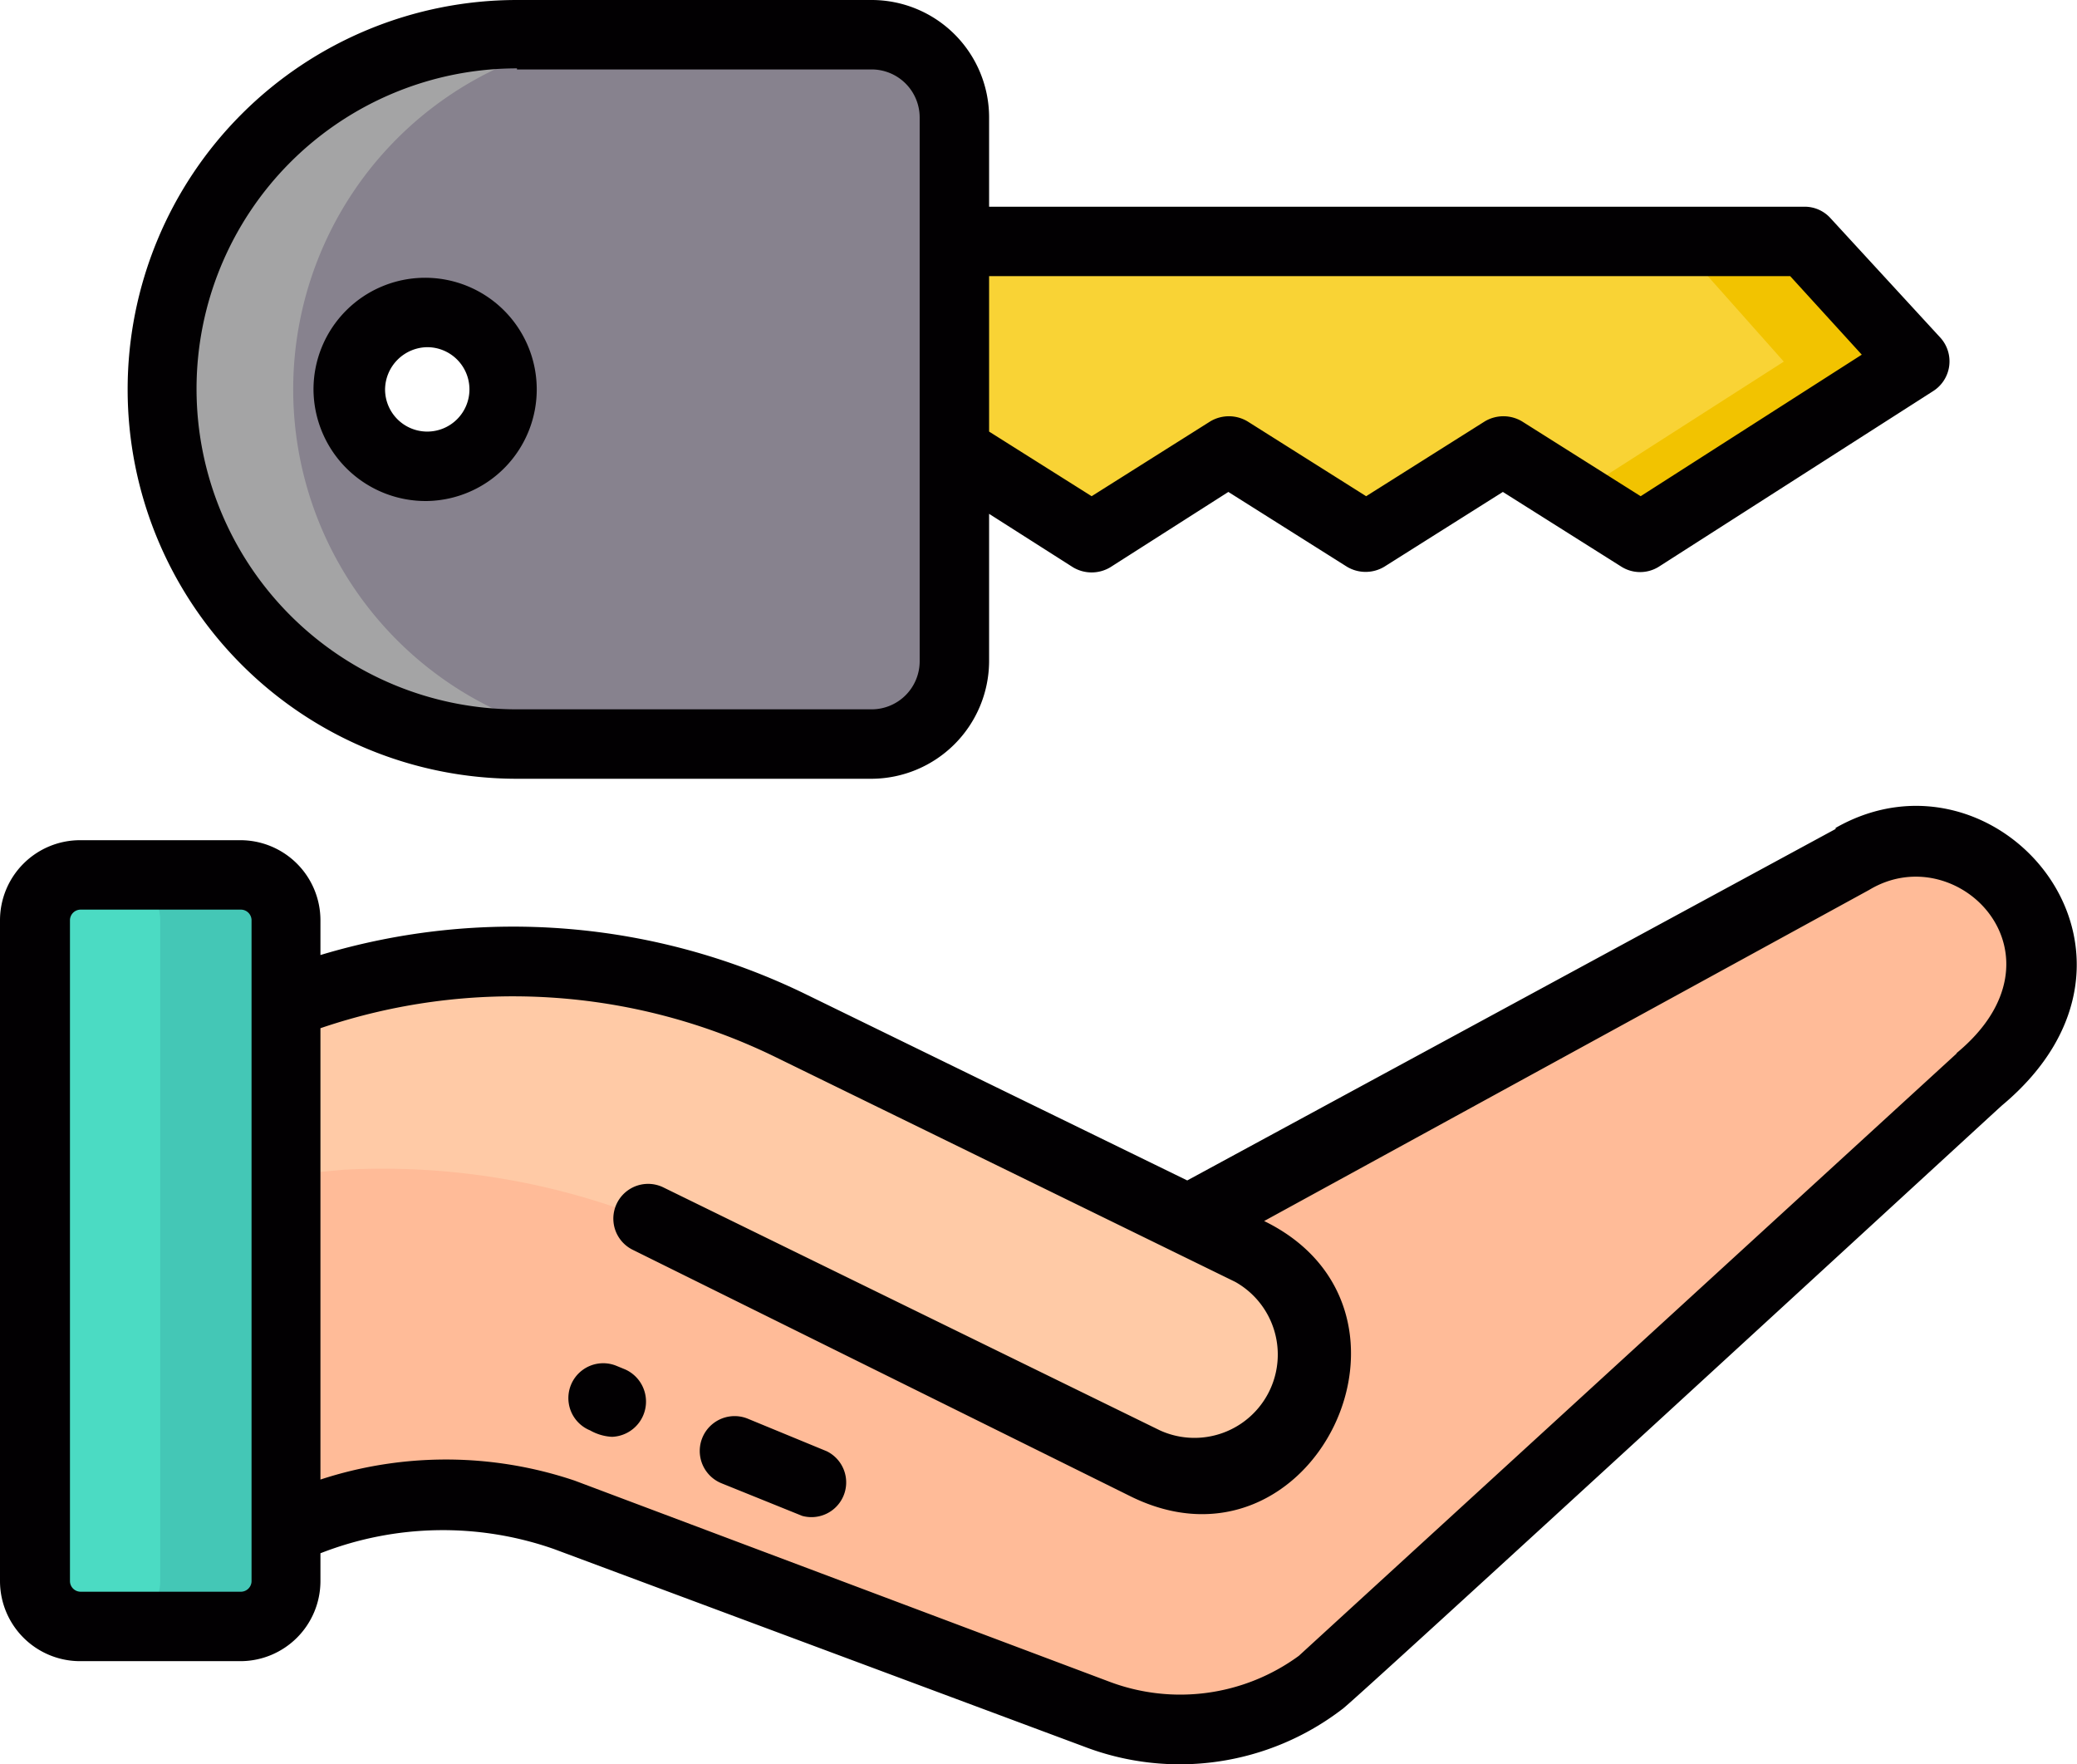
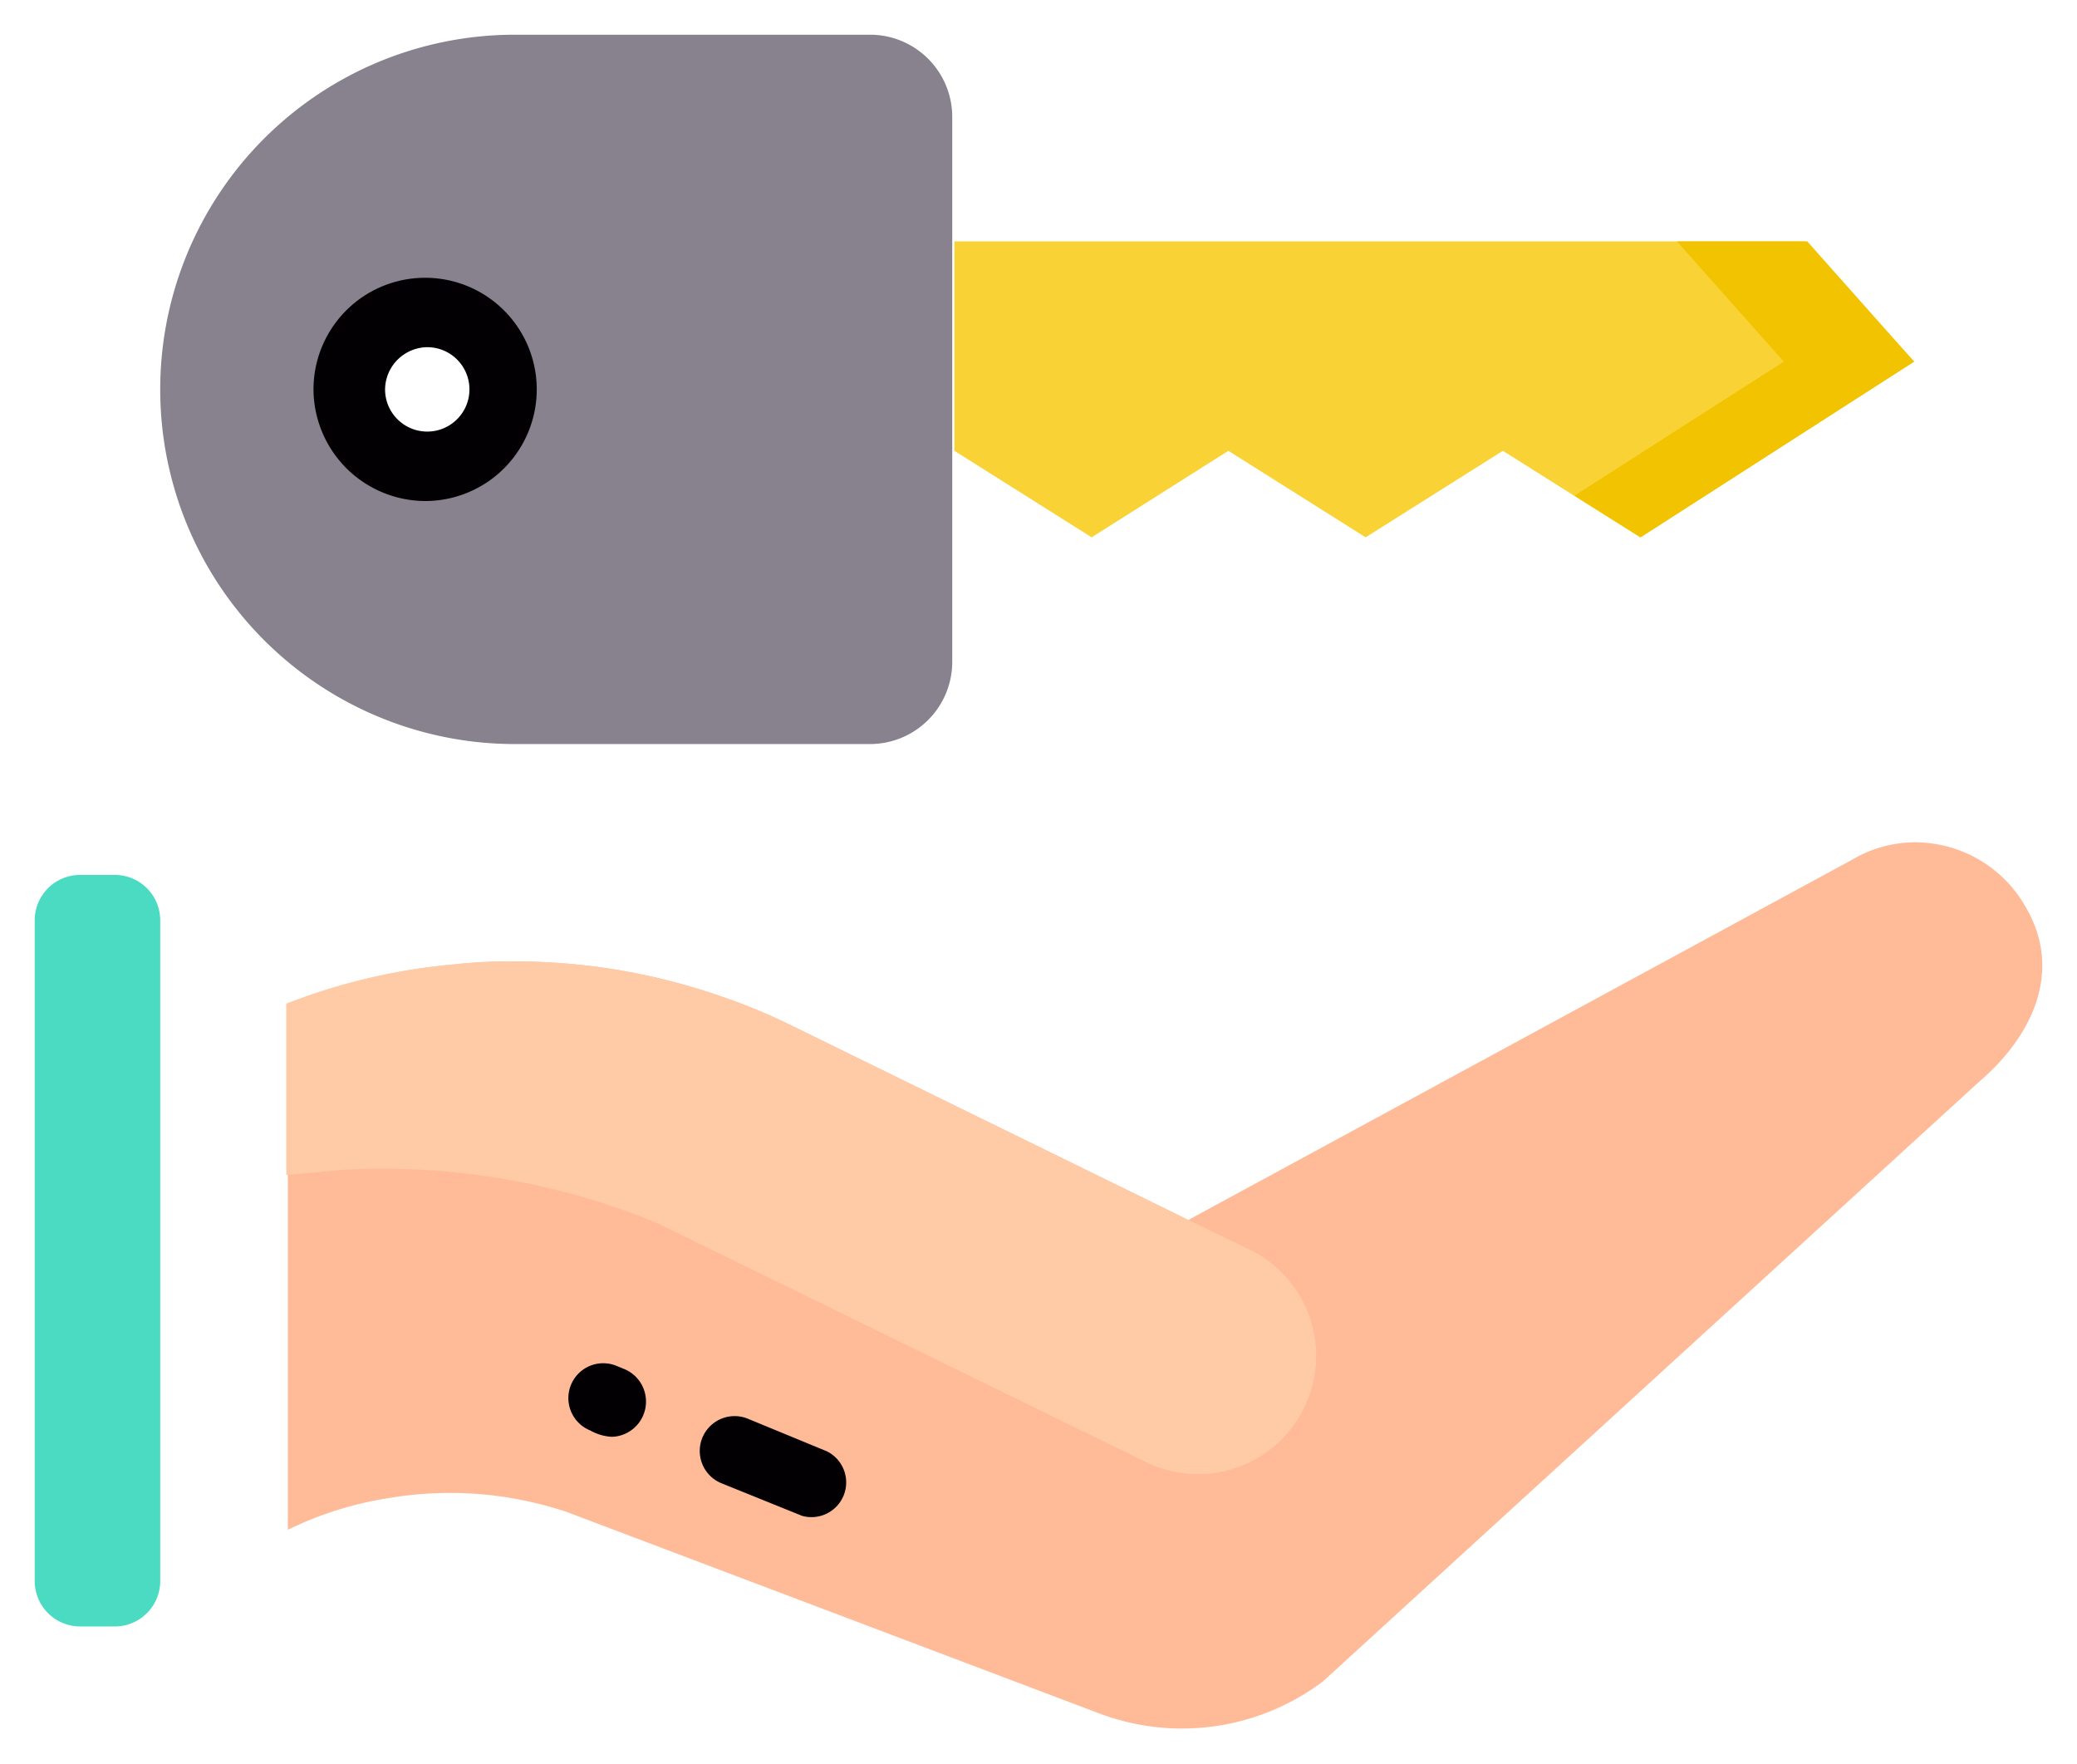
<svg xmlns="http://www.w3.org/2000/svg" id="Layer_1" data-name="Layer 1" viewBox="0 0 38.89 33.03">
  <defs>
    <style>.cls-1{fill:#ffbb98;}.cls-2{fill:#44c7b6;}.cls-3{fill:#4bdbc3;}.cls-4{fill:#ffcaa6;}.cls-5{fill:#87828e;}.cls-6{fill:#f9d335;}.cls-7{fill:#a4a4a5;}.cls-8{fill:#f2c300;}.cls-9{fill:#020002;}</style>
  </defs>
  <path class="cls-1" d="M8.55,18.05A9.47,9.47,0,0,1,9.62,18a11.7,11.7,0,0,1,3.78.62,10.85,10.85,0,0,1,1.42.58l7.43,3.64,12.44-6.75a2.3,2.3,0,0,1,1.18-.32A2.38,2.38,0,0,1,37.94,17c.66,1.14.17,2.35-.88,3.25L24.77,31.48l0,0a4.39,4.39,0,0,1-4.21.59l-9.94-3.76a6.88,6.88,0,0,0-3.36-.26,6.57,6.57,0,0,0-1.87.59V18.79a11.39,11.39,0,0,1,3.19-.74Z" />
-   <path class="cls-2" d="M.65,17.23V29.6a.85.85,0,0,0,.85.85h3a.85.85,0,0,0,.85-.85V17.23a.85.85,0,0,0-.85-.85h-3A.85.85,0,0,0,.65,17.23Z" />
  <path class="cls-3" d="M.65,17.23V29.6a.85.85,0,0,0,.85.85h.67A.85.85,0,0,0,3,29.6V17.23a.85.85,0,0,0-.86-.85H1.5A.85.85,0,0,0,.65,17.23Z" />
  <path class="cls-4" d="M8.55,18.05A9.47,9.47,0,0,1,9.62,18a11.7,11.7,0,0,1,3.78.62,10.85,10.85,0,0,1,1.42.58l7.43,3.64,1.18.57a2.21,2.21,0,0,1-2,3.95L12.31,22.9a13.49,13.49,0,0,0-5.88-1L5.36,22V18.79a11.39,11.39,0,0,1,3.19-.74Z" />
  <path class="cls-5" d="M16.32.65H9.68A6.64,6.64,0,0,0,3,7.29H3a6.64,6.64,0,0,0,6.64,6.64h6.64a1.54,1.54,0,0,0,1.55-1.55V2.2A1.54,1.54,0,0,0,16.32.65ZM6.52,7.29A1.44,1.44,0,1,1,8,8.73,1.44,1.44,0,0,1,6.52,7.29Z" />
  <path class="cls-6" d="M33.79,4.52H17.87V8.44l2.57,1.62L23,8.44l2.57,1.62,2.57-1.62,2.57,1.62,5.13-3.29Z" />
-   <path class="cls-7" d="M12.13,13.93H9.68A6.64,6.64,0,0,1,3,7.29H3A6.64,6.64,0,0,1,9.68.65h2.45A6.64,6.64,0,0,0,5.49,7.29h0A6.64,6.64,0,0,0,12.13,13.93Z" />
  <path class="cls-8" d="M35.84,6.77l-5.12,3.29-1.24-.78L33.4,6.77l-2-2.25h2.44Z" />
  <path class="cls-9" d="M15.48,27.17,14,26.56a.65.65,0,0,0-.49,1.21l1.51.61A.65.65,0,0,0,15.48,27.17Z" />
  <path class="cls-9" d="M11.71,25.64l-.17-.07a.65.65,0,0,0-.49,1.21.92.92,0,0,0,.41.12A.66.66,0,0,0,11.71,25.64Z" />
-   <path class="cls-9" d="M34.37,15.52,22.23,22.1,15.1,18.62A12.5,12.5,0,0,0,6,17.88v-.65a1.5,1.5,0,0,0-1.5-1.5h-3A1.5,1.5,0,0,0,0,17.23V29.6a1.5,1.5,0,0,0,1.5,1.5h3A1.5,1.5,0,0,0,6,29.6v-.52A6.29,6.29,0,0,1,10.37,29L20.3,32.7A5,5,0,0,0,25.13,32c.06,0,11.9-10.89,12.35-11.3,3.41-2.84-.08-6.93-3.11-5.2ZM4.71,29.6a.2.2,0,0,1-.2.2h-3a.2.2,0,0,1-.2-.2V17.23a.2.2,0,0,1,.2-.2h3a.2.2,0,0,1,.2.2Zm31.93-9.88L24.32,31a3.76,3.76,0,0,1-3.56.48l-10-3.76A7.55,7.55,0,0,0,6,27.7V19.25a11.19,11.19,0,0,1,8.52.54L23.13,24a1.56,1.56,0,0,1-1.41,2.78l-9.3-4.55a.65.65,0,0,0-.57,1.17L21.14,28c3.43,1.73,5.95-3.47,2.53-5.14L35,16.66c1.66-1,3.84,1.24,1.63,3.06Z" />
  <path class="cls-9" d="M8,9.38A2.09,2.09,0,1,0,5.87,7.29,2.1,2.1,0,0,0,8,9.38ZM8,6.5a.79.79,0,1,1-.79.79A.8.8,0,0,1,8,6.5Z" />
-   <path class="cls-9" d="M9.68,14.58h6.64a2.21,2.21,0,0,0,2.2-2.2V9.62l1.57,1a.68.68,0,0,0,.7,0L23,9.21l2.22,1.4a.68.68,0,0,0,.7,0l2.22-1.4,2.22,1.4a.66.66,0,0,0,.7,0L36.2,7.32a.66.66,0,0,0,.13-1L34.27,4.08a.65.65,0,0,0-.48-.21H18.52V2.2A2.2,2.2,0,0,0,16.32,0H9.68a7.29,7.29,0,0,0,0,14.58Zm8.84-9.41h15l1.34,1.47L30.72,9.29,28.5,7.89a.68.68,0,0,0-.7,0l-2.22,1.4-2.22-1.4a.68.68,0,0,0-.7,0l-2.22,1.4L18.52,8.08V5.17ZM9.68,1.3h6.64a.9.9,0,0,1,.9.9V12.38a.9.9,0,0,1-.9.9H9.68a6,6,0,0,1,0-12Z" />
</svg>